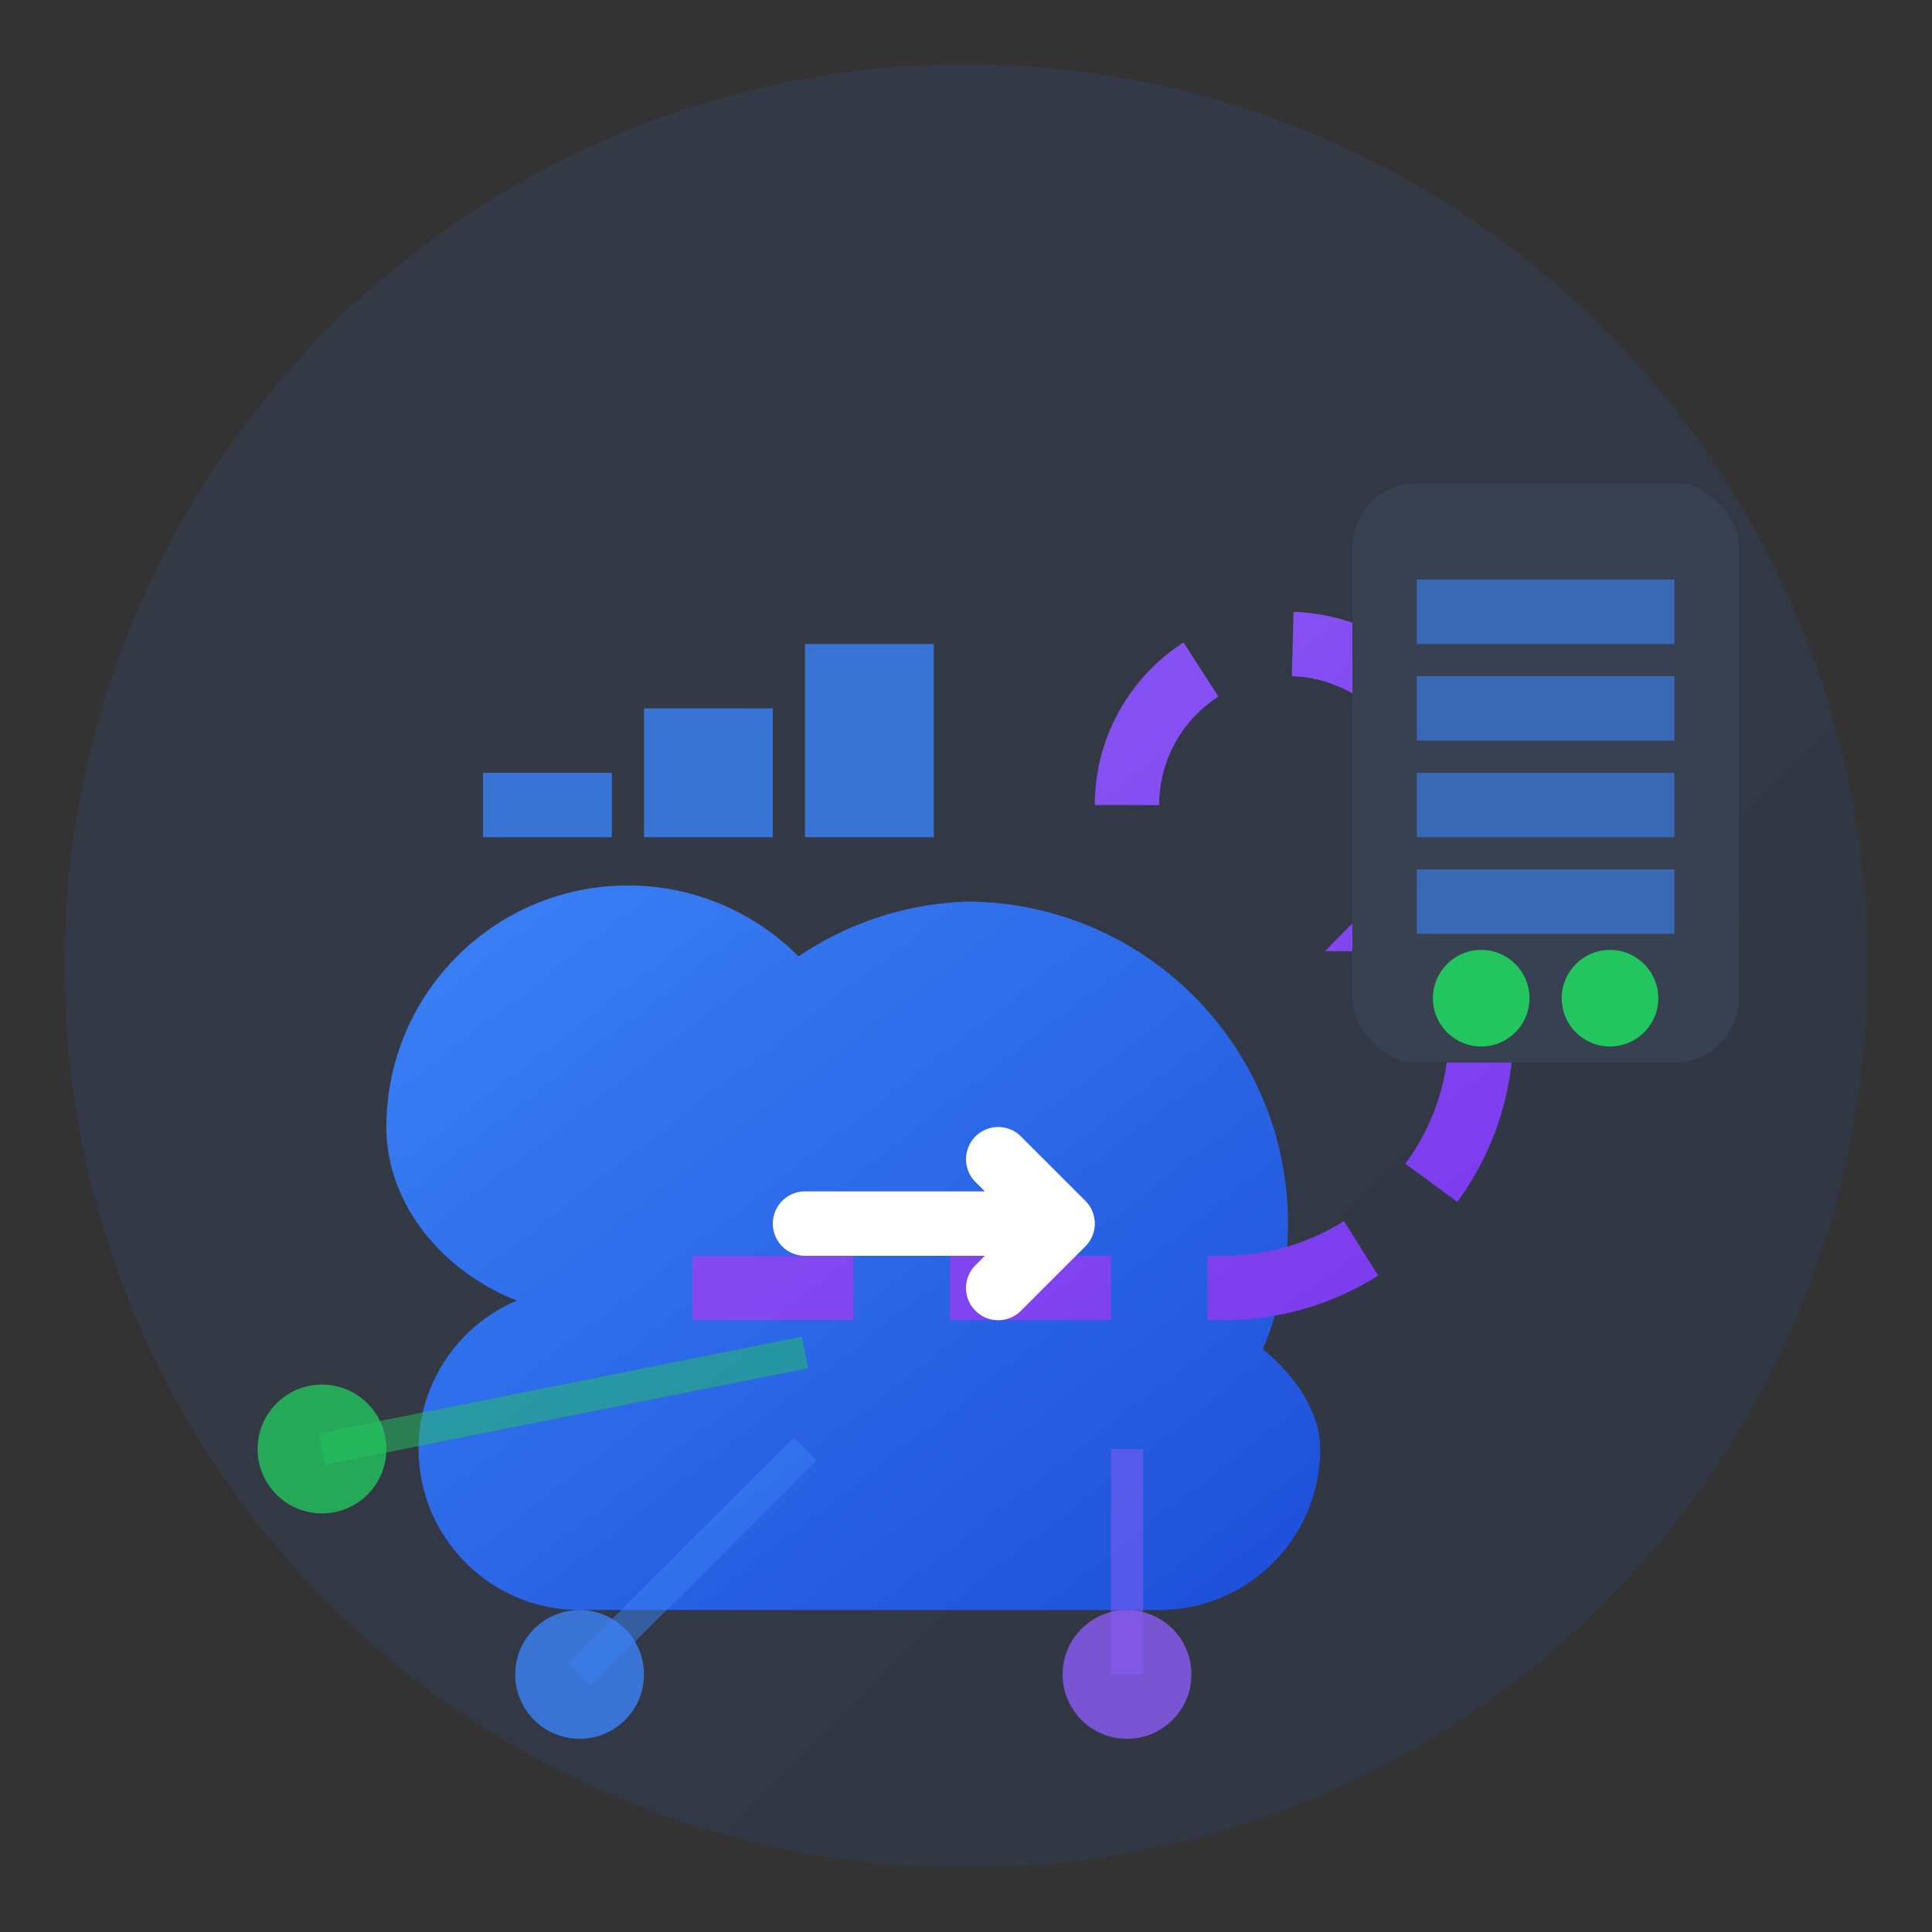
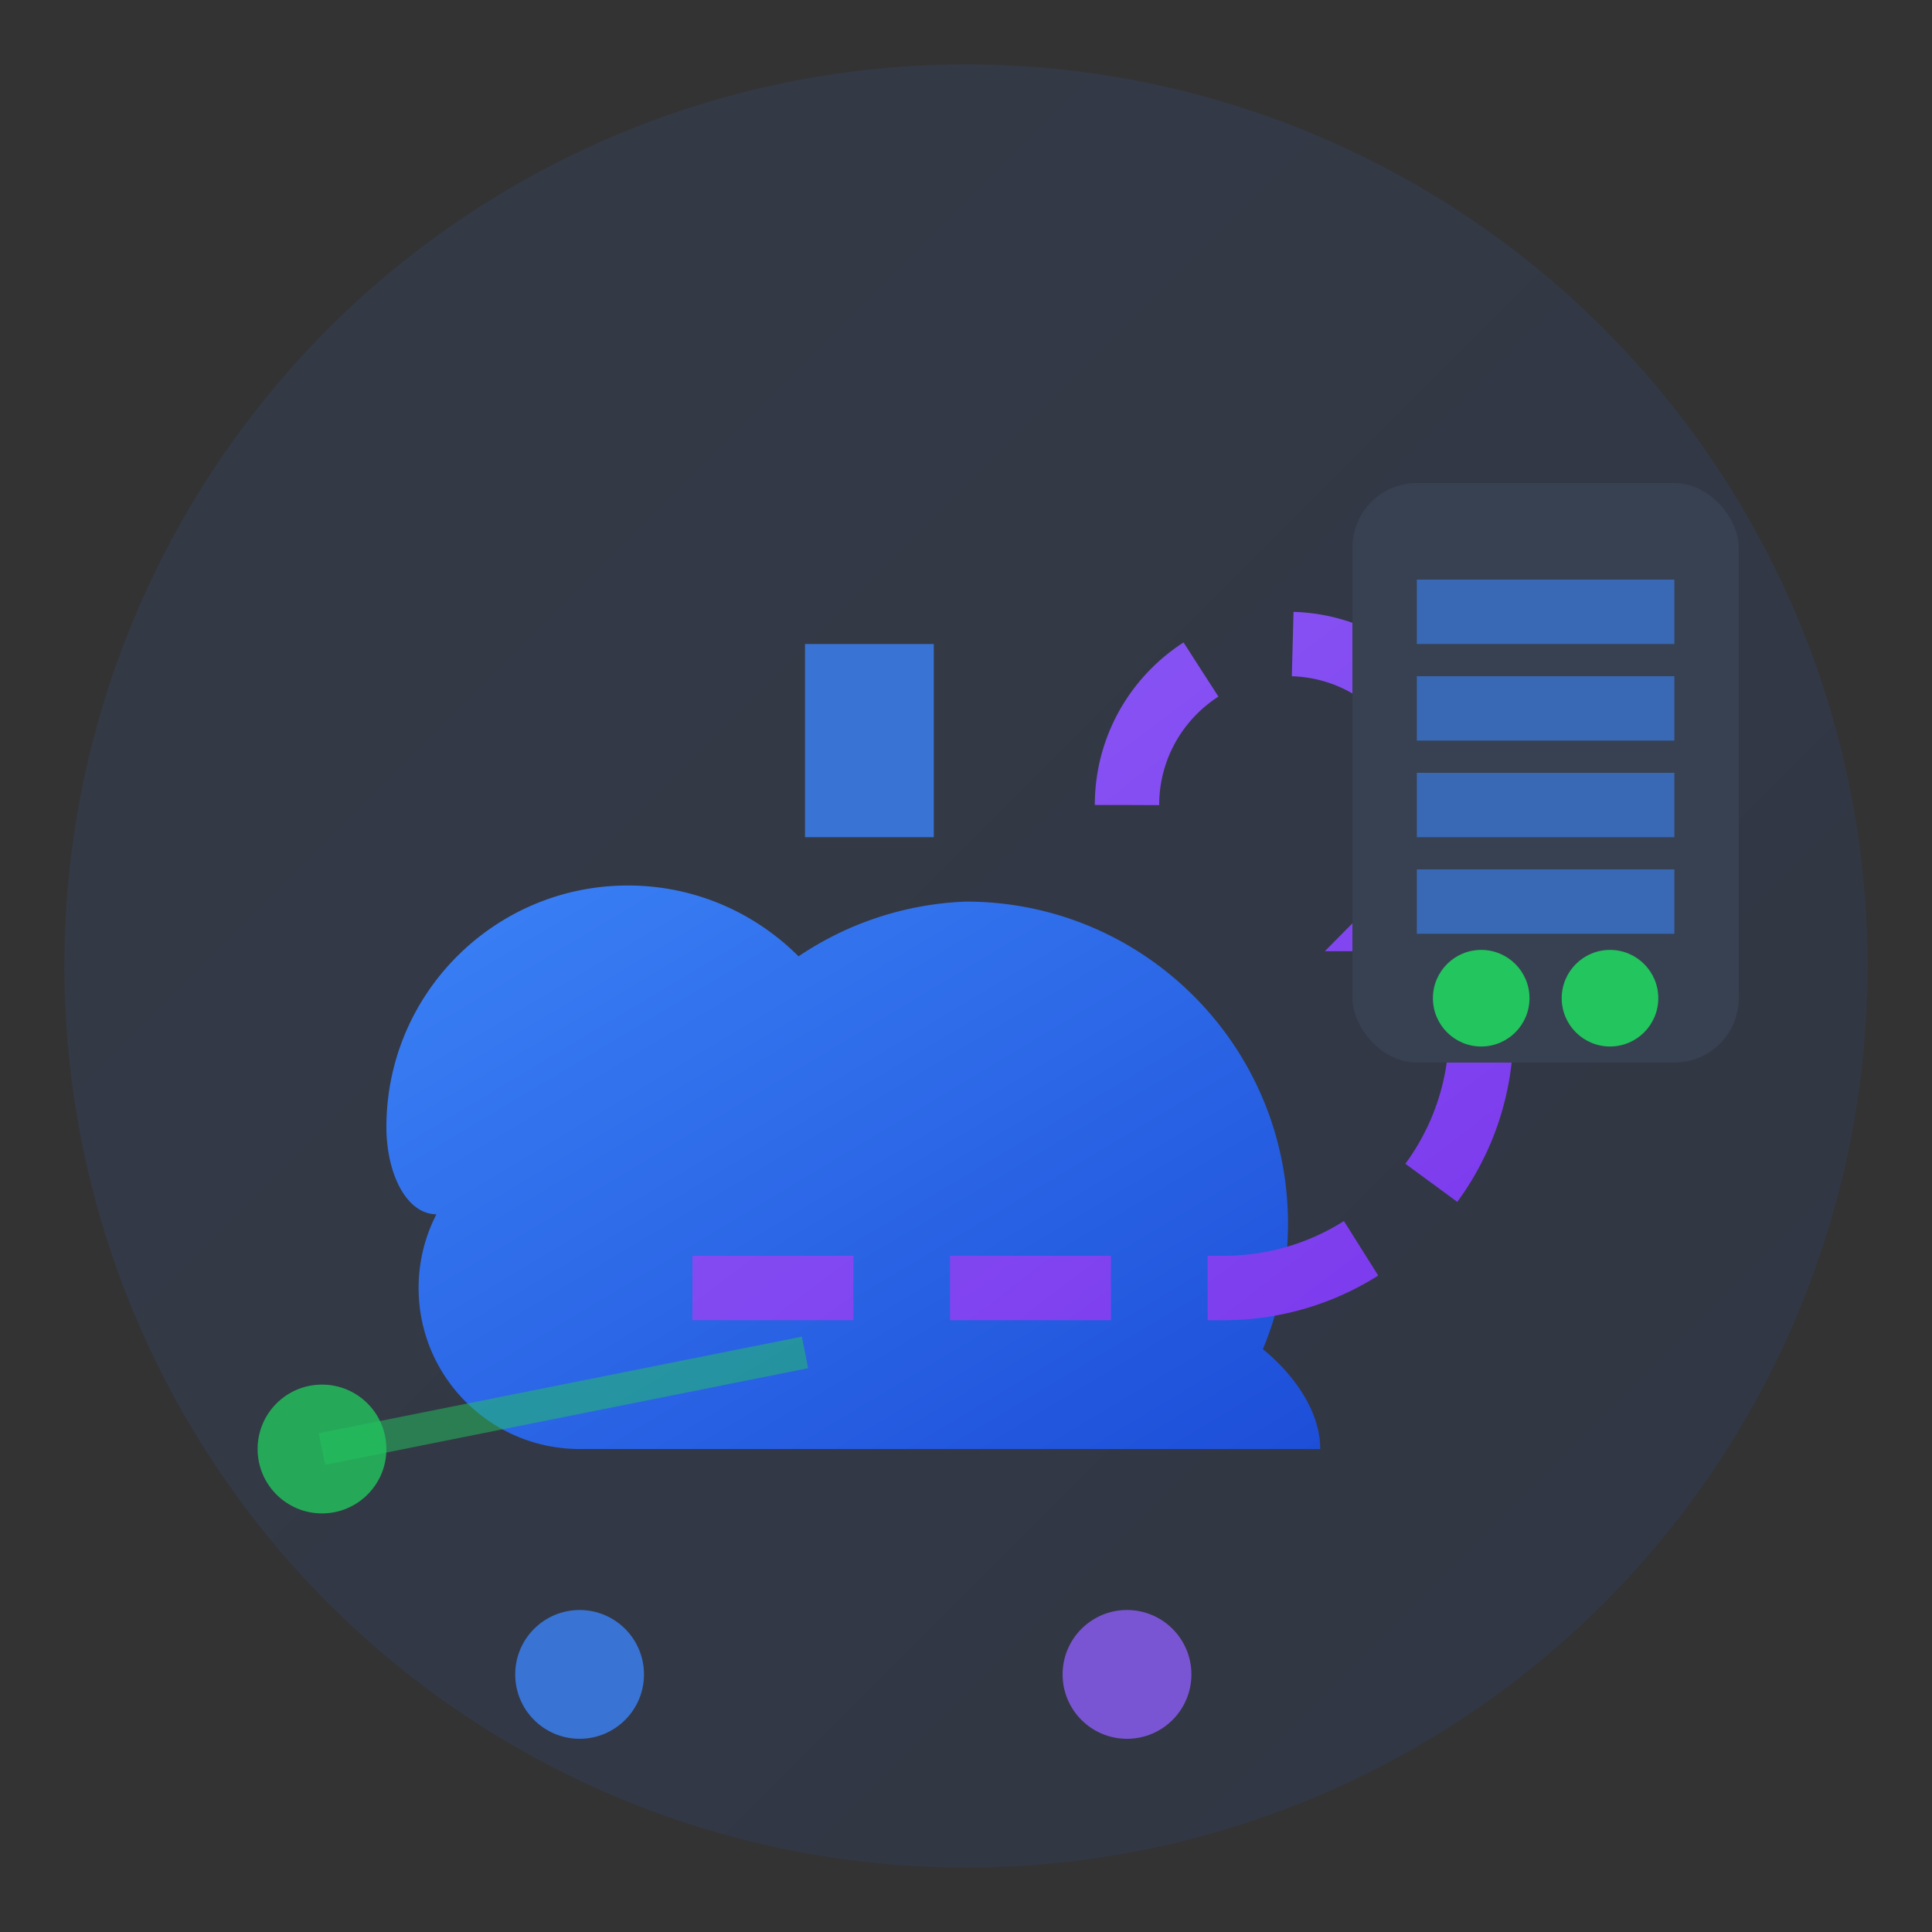
<svg xmlns="http://www.w3.org/2000/svg" width="60" height="60" viewBox="0 0 60 60" fill="none">
  <rect x="0" y="0" width="60" height="60" fill="#333333" stroke="none" />
  <defs>
    <linearGradient id="cloudGradient" x1="0%" y1="0%" x2="100%" y2="100%">
      <stop offset="0%" style="stop-color:#3b82f6" />
      <stop offset="100%" style="stop-color:#1d4ed8" />
    </linearGradient>
    <linearGradient id="hybridGradient" x1="0%" y1="0%" x2="100%" y2="100%">
      <stop offset="0%" style="stop-color:#8b5cf6" />
      <stop offset="100%" style="stop-color:#7c3aed" />
    </linearGradient>
  </defs>
  <circle cx="30" cy="30" r="28" fill="url(#cloudGradient)" opacity="0.1" />
-   <path d="M12 35c0-4.14 3.36-7.5 7.5-7.5 2.07 0 3.94.84 5.3 2.2A9.95 9.95 0 0130 28c5.52 0 10 4.48 10 10 0 1.38-.28 2.7-.78 3.9C40.08 42.6 41 43.74 41 45c0 2.76-2.24 5-5 5H18c-2.76 0-5-2.24-5-5 0-2.07 1.26-3.85 3.05-4.61C13.74 39.48 12 37.4 12 35z" fill="url(#cloudGradient)" />
+   <path d="M12 35c0-4.14 3.36-7.5 7.5-7.5 2.07 0 3.94.84 5.3 2.2A9.95 9.95 0 0130 28c5.52 0 10 4.48 10 10 0 1.38-.28 2.7-.78 3.9C40.08 42.6 41 43.74 41 45H18c-2.76 0-5-2.24-5-5 0-2.07 1.26-3.85 3.05-4.61C13.74 39.48 12 37.4 12 35z" fill="url(#cloudGradient)" />
  <path d="M35 25c0-2.76 2.24-5 5-5s5 2.24 5 5c0 1.38-.56 2.63-1.46 3.54A7.96 7.96 0 0146 32c0 4.42-3.58 8-8 8H20" stroke="url(#hybridGradient)" stroke-width="2" stroke-dasharray="5,3" fill="none" />
  <rect x="42" y="15" width="12" height="18" rx="2" fill="#374151" />
  <rect x="44" y="18" width="8" height="2" fill="#3b82f6" opacity="0.6" />
  <rect x="44" y="21" width="8" height="2" fill="#3b82f6" opacity="0.6" />
  <rect x="44" y="24" width="8" height="2" fill="#3b82f6" opacity="0.6" />
  <rect x="44" y="27" width="8" height="2" fill="#3b82f6" opacity="0.6" />
  <circle cx="46" cy="31" r="1.5" fill="#22c55e" />
  <circle cx="50" cy="31" r="1.5" fill="#22c55e" />
  <g transform="translate(25, 38)">
-     <path d="M0 0h8M6 -2l2 2-2 2" stroke="white" stroke-width="2" stroke-linecap="round" stroke-linejoin="round" />
-   </g>
+     </g>
  <g transform="translate(15, 20)" opacity="0.8">
-     <rect x="0" y="4" width="4" height="2" fill="#3b82f6" />
-     <rect x="5" y="2" width="4" height="4" fill="#3b82f6" />
    <rect x="10" y="0" width="4" height="6" fill="#3b82f6" />
  </g>
  <circle cx="10" cy="45" r="2" fill="#22c55e" opacity="0.8">
    <animate attributeName="opacity" values="0.4;0.8;0.4" dur="2s" repeatCount="indefinite" />
  </circle>
  <circle cx="18" cy="52" r="2" fill="#3b82f6" opacity="0.8">
    <animate attributeName="opacity" values="0.8;0.4;0.8" dur="2s" repeatCount="indefinite" />
  </circle>
  <circle cx="35" cy="52" r="2" fill="#8b5cf6" opacity="0.8">
    <animate attributeName="opacity" values="0.4;0.8;0.4" dur="1.5s" repeatCount="indefinite" />
  </circle>
  <line x1="10" y1="45" x2="25" y2="42" stroke="#22c55e" stroke-width="1" opacity="0.5" />
-   <line x1="18" y1="52" x2="25" y2="45" stroke="#3b82f6" stroke-width="1" opacity="0.5" />
-   <line x1="35" y1="52" x2="35" y2="45" stroke="#8b5cf6" stroke-width="1" opacity="0.5" />
</svg>